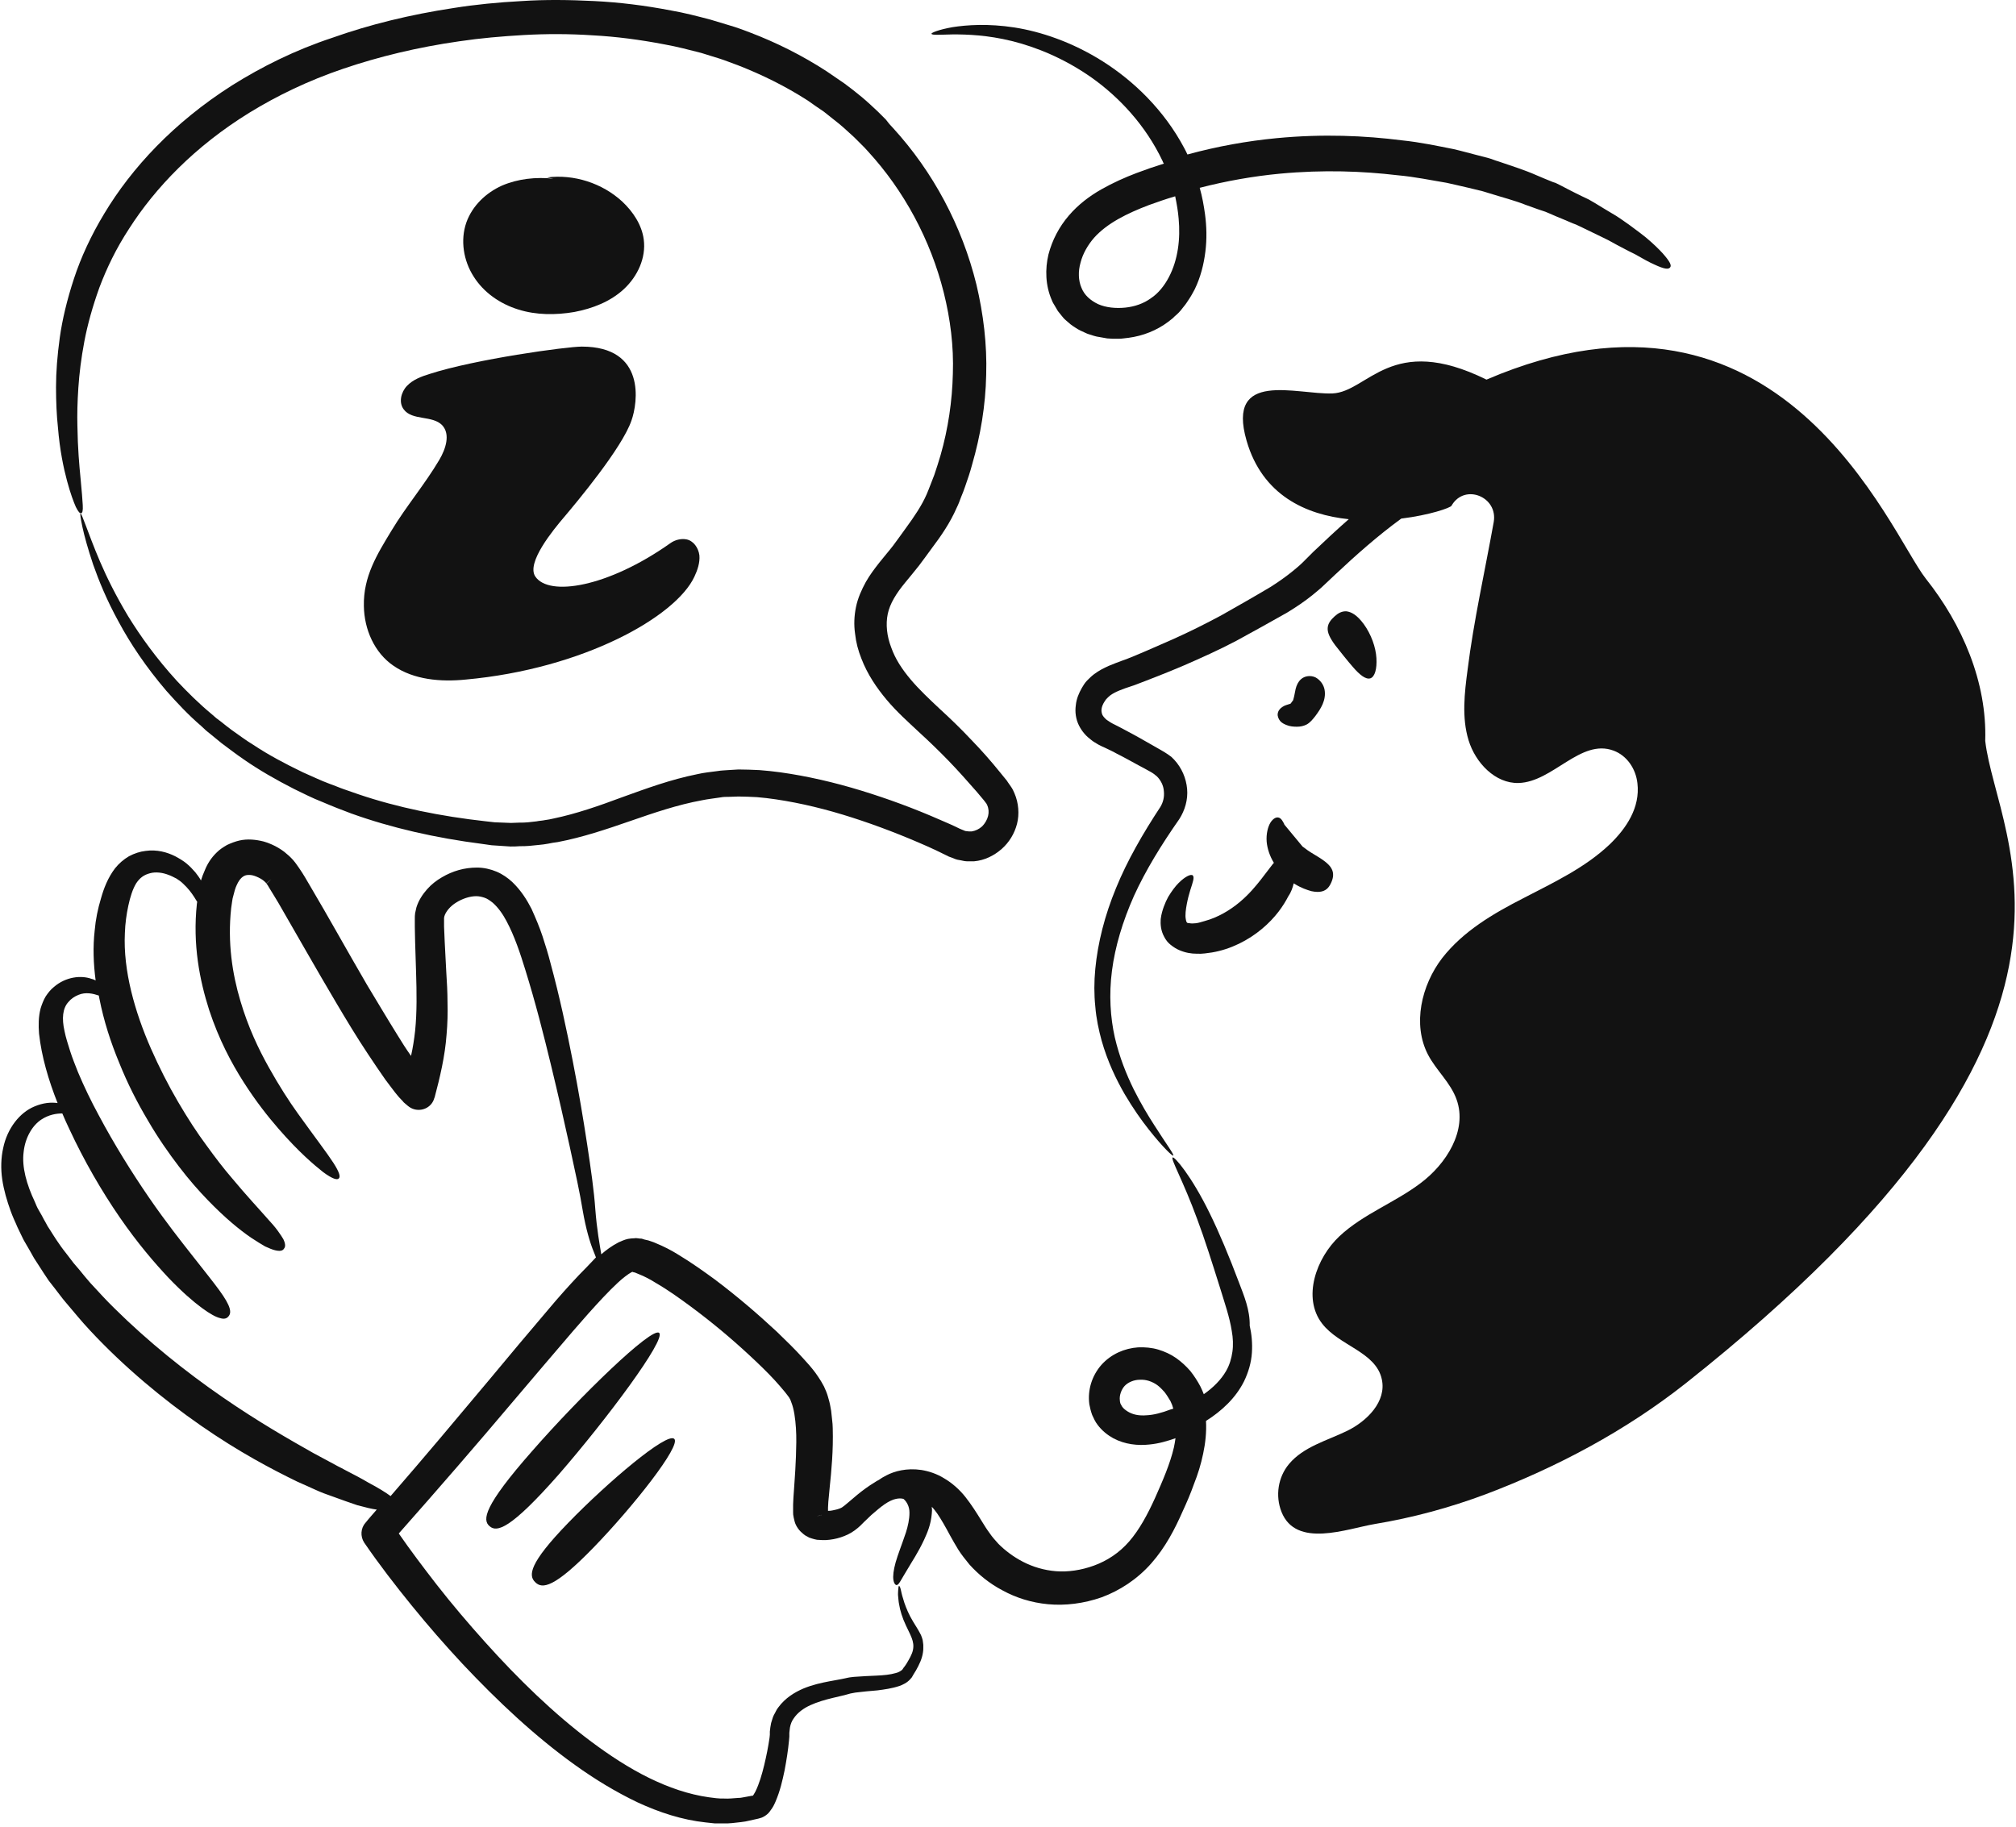
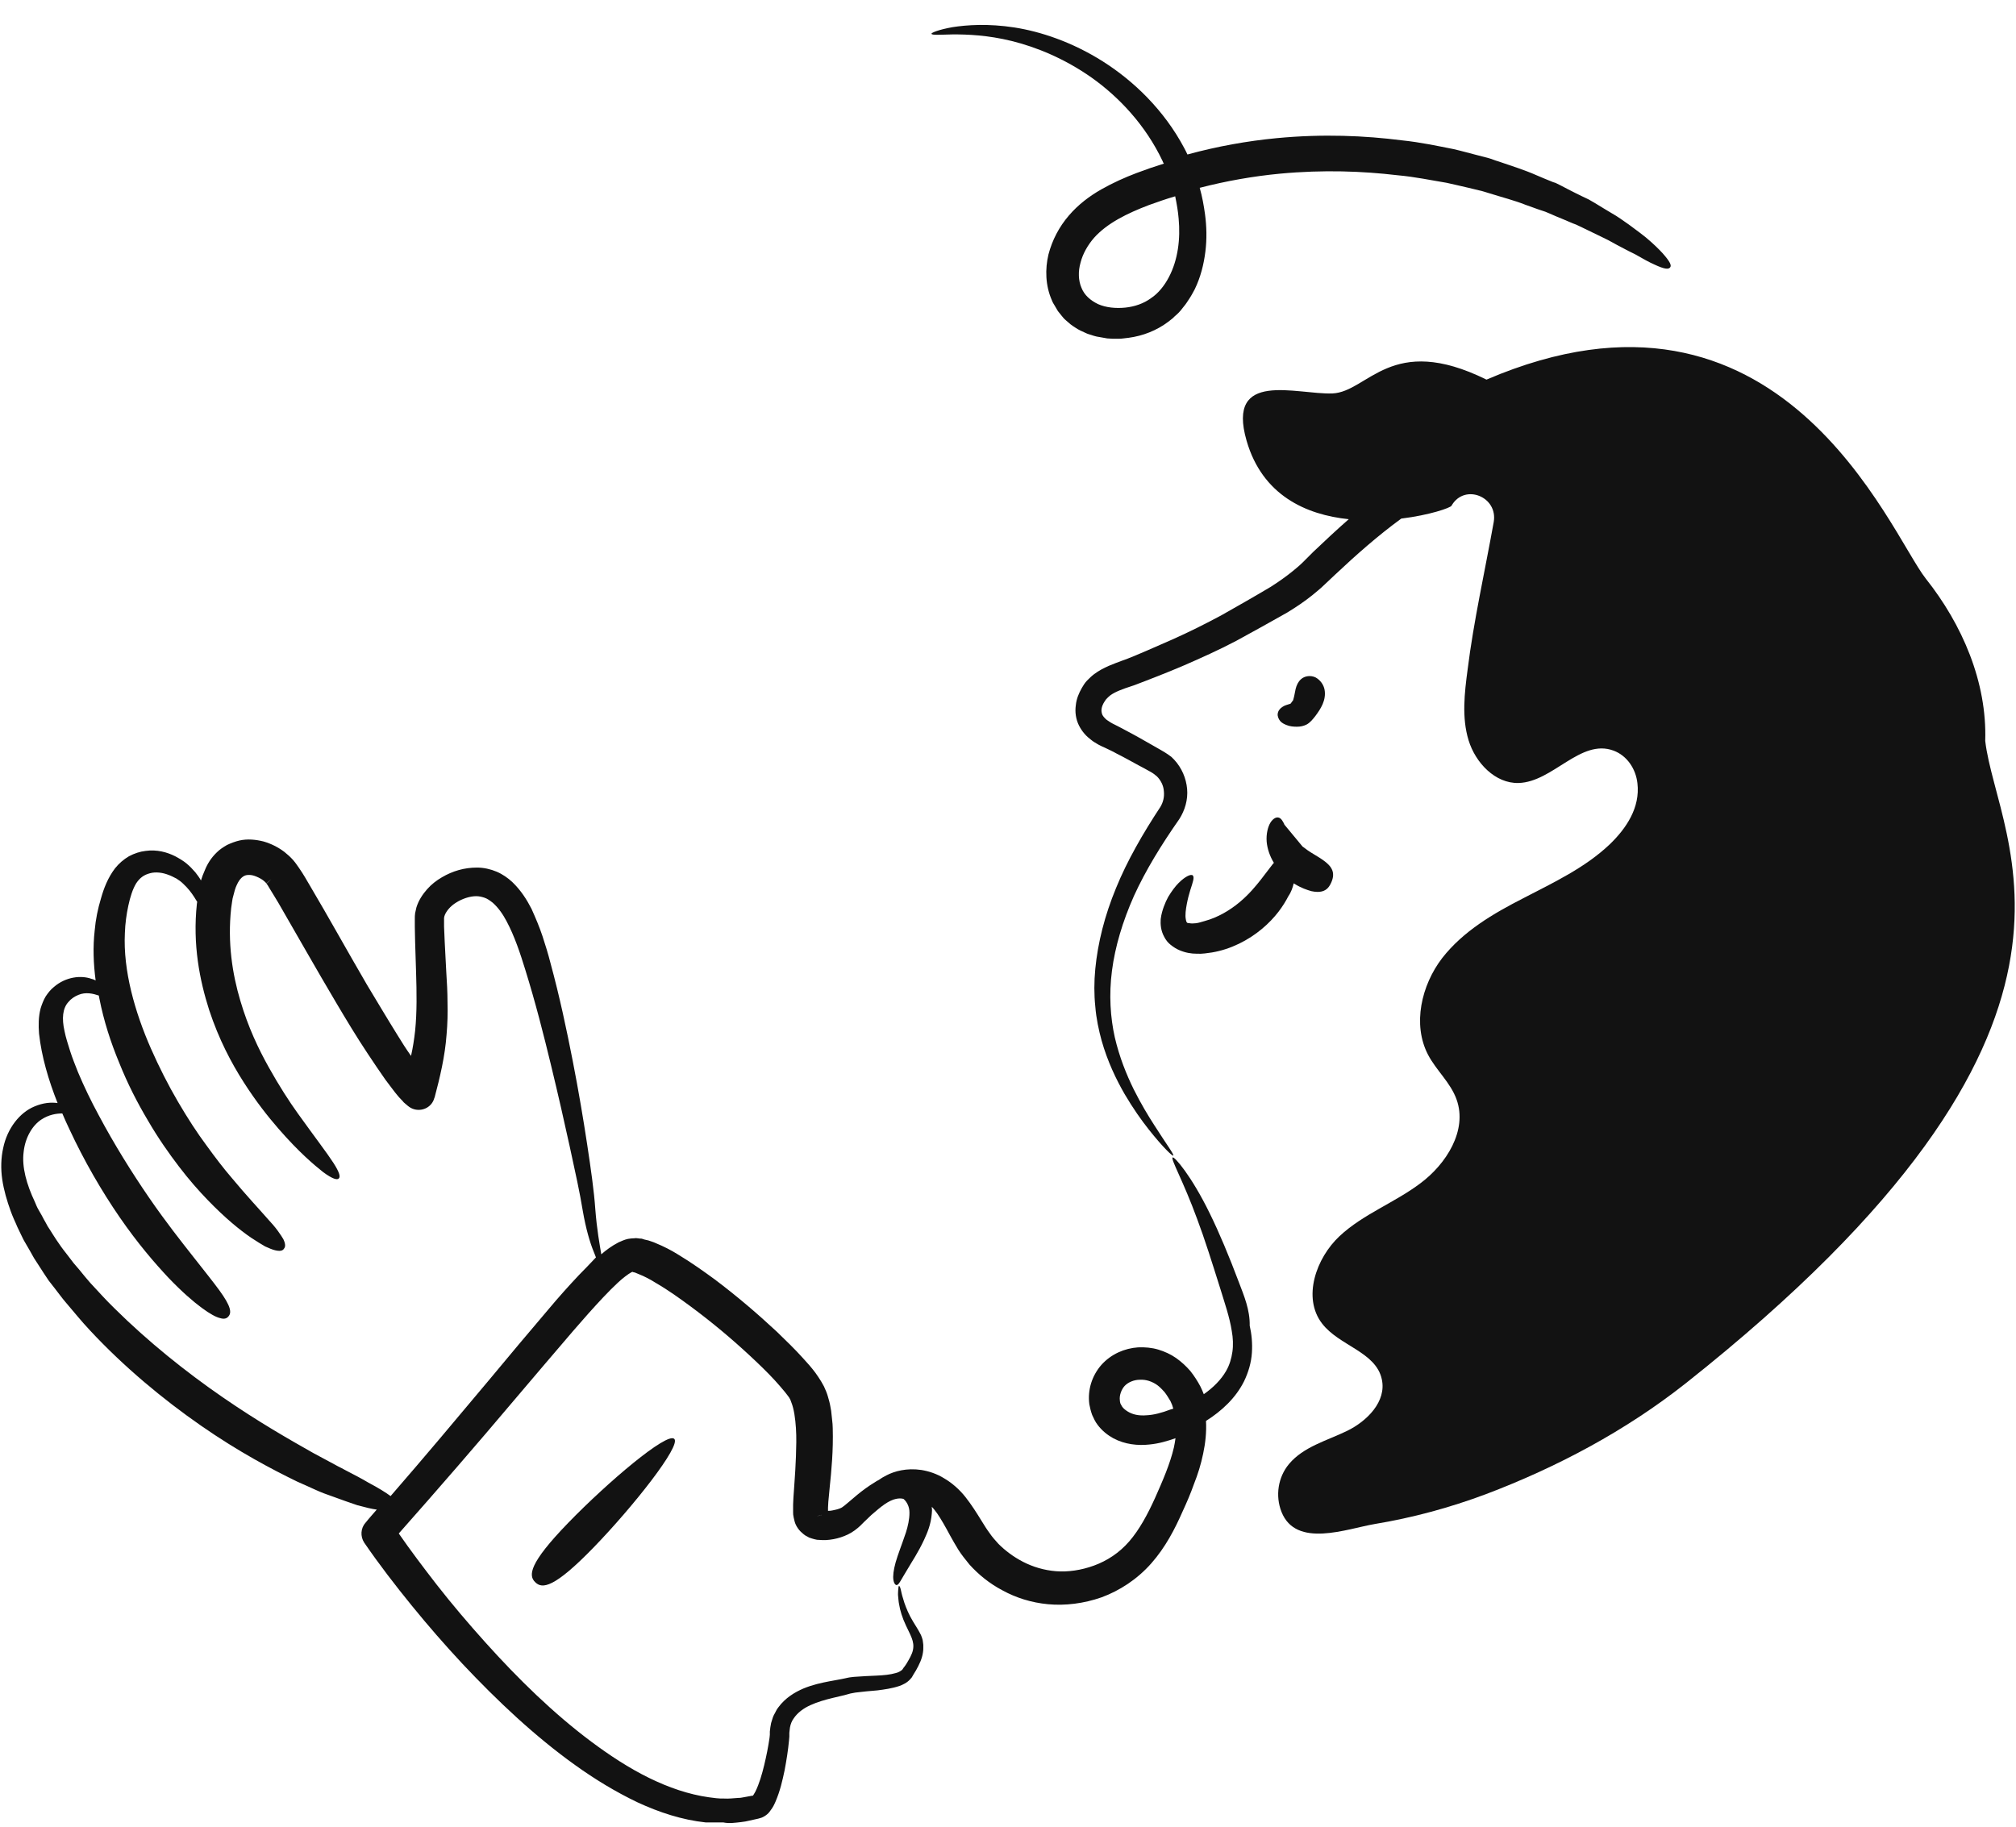
<svg xmlns="http://www.w3.org/2000/svg" fill="none" viewBox="0 0 534 484" height="484" width="534">
  <path fill="#121212" d="M525.848 196.274C526.347 180.698 519.767 165.455 510.105 153.294C500.526 141.133 471.789 67.084 393.743 100.569C368.421 88.074 362.424 103.817 352.928 104.234C343.433 104.567 324.775 97.903 330.189 116.728C334.354 131.221 345.932 136.385 357.26 137.551C354.011 140.383 350.929 143.299 347.847 146.214L345.099 148.963C344.266 149.796 343.349 150.545 342.433 151.295C340.601 152.794 338.685 154.127 336.603 155.46C334.52 156.709 332.355 157.958 330.189 159.208C328.023 160.457 325.774 161.707 323.609 162.956C319.277 165.288 314.946 167.454 310.448 169.453C308.199 170.453 306.034 171.369 303.785 172.368C302.702 172.868 301.536 173.285 300.453 173.784L298.787 174.451C298.287 174.617 297.787 174.867 297.204 175.034C295.039 175.867 292.373 176.7 289.791 178.615C289.125 179.115 288.542 179.698 287.959 180.281C287.376 180.864 286.876 181.697 286.543 182.28C285.793 183.613 285.127 185.112 284.96 186.862C284.71 188.611 284.96 190.527 285.793 192.192C286.626 193.858 287.792 195.108 289.042 196.024C289.625 196.524 290.291 196.857 290.957 197.273L291.957 197.773L292.706 198.106C293.706 198.606 294.706 199.023 295.705 199.606C297.704 200.605 299.62 201.688 301.619 202.771C302.618 203.271 303.618 203.854 304.534 204.353C305.117 204.687 305.284 204.77 305.617 205.02L306.034 205.353C306.2 205.436 306.283 205.603 306.45 205.686C307.45 206.686 308.199 208.102 308.283 209.601C308.449 211.1 308.116 212.516 307.366 213.766C302.702 220.846 298.537 228.092 295.622 235.256C292.623 242.502 290.791 249.749 290.124 256.662C289.791 260.077 289.791 263.492 290.124 266.658C290.374 269.823 291.041 272.905 291.79 275.653C293.373 281.234 295.622 285.899 297.871 289.814C300.12 293.645 302.369 296.81 304.284 299.226C308.116 304.057 310.615 306.389 310.781 306.139C311.031 305.889 309.032 303.224 305.784 298.143C304.118 295.561 302.202 292.396 300.286 288.564C298.37 284.649 296.538 280.151 295.289 274.821C294.122 269.573 293.706 263.576 294.539 257.162C295.372 250.748 297.371 244.085 300.37 237.338C303.451 230.591 307.533 223.928 312.364 217.014C313.863 214.682 314.696 211.85 314.446 209.018C314.196 206.186 313.03 203.437 311.031 201.272C310.781 201.022 310.531 200.772 310.282 200.522L309.365 199.856C308.782 199.439 308.033 199.023 307.616 198.773C306.617 198.19 305.7 197.69 304.701 197.107C302.785 196.024 300.786 194.858 298.704 193.775C297.704 193.192 296.621 192.692 295.538 192.109L294.706 191.693L294.122 191.36C293.789 191.11 293.456 190.943 293.123 190.693C292.54 190.193 292.123 189.694 291.957 189.277C291.79 188.777 291.707 188.361 291.79 187.778C291.874 187.195 292.123 186.528 292.623 185.779C292.873 185.362 293.04 185.196 293.29 184.946C293.539 184.696 293.789 184.446 294.122 184.196C295.372 183.28 297.371 182.53 299.703 181.781C300.286 181.614 300.869 181.364 301.536 181.114L303.285 180.448C304.451 180.031 305.534 179.532 306.7 179.115C309.032 178.199 311.281 177.283 313.613 176.283C318.195 174.284 322.859 172.202 327.44 169.786C329.689 168.537 331.855 167.371 334.104 166.121C336.353 164.872 338.602 163.622 340.934 162.29C343.266 160.874 345.515 159.374 347.681 157.625C348.764 156.709 349.846 155.876 350.846 154.877L353.678 152.211C359.259 146.964 365.006 141.883 371.17 137.385C378.666 136.468 384.164 134.553 384.497 133.97C384.497 133.886 384.58 133.886 384.58 133.803C388.079 128.056 396.825 131.637 395.658 138.301C393.326 151.295 390.328 164.622 388.745 177.366C387.912 183.613 387.162 190.11 388.995 196.107C390.827 202.104 396.075 207.602 402.239 207.435C411.318 207.185 418.648 195.607 427.394 198.856C430.975 200.189 433.307 203.687 433.724 207.519C434.474 213.932 430.809 219.43 426.394 223.678C419.814 229.925 411.568 233.756 403.571 237.921C395.575 242.003 387.579 246.667 381.998 253.83C376.501 260.994 374.085 271.405 378.25 279.402C380.415 283.566 384.247 286.815 385.83 291.313C388.745 299.476 383.081 308.388 376.251 313.469C369.421 318.633 361.091 321.632 354.844 327.463C348.597 333.293 344.932 343.788 350.18 350.618C354.678 356.532 364.423 358.115 366.006 365.362C367.338 371.275 362.091 376.523 356.76 379.105C351.429 381.687 345.265 383.27 341.434 387.851C338.518 391.349 337.769 396.264 339.435 400.512C343.266 410.257 356.76 405.01 364.09 403.76C374.168 402.094 383.997 399.429 393.576 395.847C412.484 388.684 430.642 379.022 446.551 366.444C565.995 271.822 528.929 223.095 525.848 196.274Z" />
  <path fill="#121212" d="M340.854 192.109C341.687 192.442 342.603 192.525 343.519 192.525C344.436 192.525 345.269 192.359 346.102 191.942C347.018 191.443 347.684 190.61 348.351 189.777C349.1 188.777 349.85 187.694 350.35 186.528C350.849 185.362 351.099 184.029 350.849 182.697C350.599 181.364 349.683 180.115 348.434 179.448C347.184 178.865 345.602 179.032 344.602 179.948C343.853 180.614 343.436 181.531 343.186 182.53C343.02 183.53 342.603 185.445 342.437 185.695C342.187 185.779 342.02 186.362 341.77 186.445C341.021 186.695 340.271 186.861 339.688 187.278C339.022 187.694 338.522 188.361 338.439 189.11C338.355 189.777 338.688 190.526 339.105 191.026C339.521 191.526 340.188 191.859 340.854 192.109Z" />
-   <path fill="#121212" d="M351.679 166.371C351.595 167.62 352.262 169.036 353.678 170.952C354.427 171.952 355.177 172.785 355.927 173.784C356.76 174.784 357.592 175.867 358.425 176.783C360.091 178.699 361.757 180.115 363.007 179.698C364.173 179.282 364.756 177.199 364.589 174.367C364.506 172.951 364.173 171.369 363.59 169.786C363.007 168.203 362.174 166.621 361.257 165.371C359.425 162.873 357.926 162.123 356.676 161.956C355.427 161.873 354.427 162.456 353.511 163.289C352.512 164.205 351.762 165.122 351.679 166.371Z" />
  <path fill="#121212" d="M342.681 234.006C342.764 234.089 342.848 234.173 342.931 234.173C344.68 235.256 346.18 235.755 347.346 236.088C348.512 236.338 349.428 236.338 350.094 236.172C351.51 235.839 352.177 234.839 352.677 233.673C353.176 232.507 353.343 231.257 352.677 230.091C352.01 228.842 350.344 227.676 347.929 226.26C346.929 225.677 345.846 224.927 345.013 224.261L340.182 218.43V218.347C339.766 217.514 339.349 216.764 338.683 216.598C338.1 216.431 337.267 216.764 336.517 217.93C335.851 219.013 335.351 220.929 335.518 223.011C335.684 224.844 336.351 226.843 337.434 228.592C337.267 228.759 337.1 228.925 336.934 229.175C336.184 230.091 335.268 231.424 333.935 233.09C332.603 234.756 330.937 236.838 328.355 239.004C325.772 241.169 322.524 243.085 319.109 244.001C318.193 244.251 317.526 244.501 316.777 244.585C316.11 244.668 315.527 244.668 315.111 244.585C314.777 244.501 314.694 244.585 314.528 244.501C314.361 244.418 314.194 244.168 314.111 243.585C313.861 242.502 314.111 240.836 314.361 239.504C314.611 238.171 314.944 236.921 315.277 235.839C315.944 233.756 316.443 232.424 315.944 231.924C315.527 231.507 314.028 232.09 312.195 233.923C311.279 234.839 310.363 236.088 309.447 237.588C309.03 238.337 308.614 239.254 308.281 240.17C307.947 241.086 307.614 242.169 307.448 243.502C307.364 244.834 307.448 246.5 308.364 248.166C308.78 248.999 309.363 249.749 310.113 250.332C310.863 250.915 311.612 251.415 312.445 251.748C314.028 252.414 315.527 252.664 317.026 252.664C318.443 252.747 319.858 252.497 321.025 252.331C326.022 251.498 330.687 249.082 334.268 246.084C337.85 243.085 339.932 240.003 341.265 237.421C342.015 236.338 342.431 235.089 342.681 234.006Z" />
-   <path fill="#121212" d="M328.191 339.79C325.526 332.71 322.944 326.546 320.445 321.465C315.531 311.387 311.033 306.306 310.616 306.639C310.033 307.055 313.365 312.719 317.113 322.965C319.029 328.046 321.028 334.376 323.277 341.539C324.36 345.121 325.692 348.869 326.275 352.617C326.609 354.45 326.692 356.366 326.442 358.115C326.192 359.864 325.692 361.613 324.776 363.196C323.443 365.528 321.361 367.61 318.862 369.36C318.612 368.693 318.279 367.944 317.946 367.277C317.196 365.861 316.28 364.445 315.281 363.196C314.198 361.946 312.948 360.78 311.532 359.781C310.116 358.781 308.45 358.032 306.785 357.532C305.119 357.032 303.203 356.865 301.454 356.949C297.872 357.199 294.374 358.698 291.792 361.53C289.209 364.445 288.043 368.277 288.543 372.025C288.71 372.941 288.96 373.941 289.293 374.857C289.709 375.773 290.126 376.689 290.709 377.439C291.875 379.022 293.374 380.188 294.873 381.021C297.955 382.687 301.454 383.02 304.452 382.687C307.034 382.437 309.2 381.77 311.366 381.021C311.282 381.77 311.116 382.603 310.949 383.436C309.95 387.768 307.951 392.349 305.952 396.847C303.953 401.261 301.787 405.259 299.121 408.341C296.456 411.423 293.208 413.506 289.793 414.755C286.377 416.004 282.879 416.504 279.714 416.254C276.549 416.004 273.55 415.088 270.968 413.755C268.386 412.423 266.22 410.757 264.471 409.008C263.638 408.091 262.805 407.175 262.139 406.176C261.389 405.176 260.723 404.093 260.056 403.011C258.724 400.845 257.308 398.596 255.725 396.597C254.142 394.598 252.143 392.849 250.144 391.682C248.145 390.433 246.063 389.767 244.064 389.434C240.149 388.85 236.901 389.767 234.818 390.85C233.985 391.266 233.319 391.682 232.736 392.099C232.403 392.266 232.069 392.432 231.736 392.682C230.07 393.682 228.488 394.848 227.072 396.014C226.322 396.597 225.656 397.263 224.906 397.846C224.24 398.429 223.407 399.096 223.157 399.262C222.824 399.512 222.157 399.762 221.491 399.929C220.825 400.095 220.075 400.262 219.492 400.262C219.409 400.262 219.325 400.262 219.325 400.262C219.325 400.012 219.325 399.679 219.325 399.429C219.325 398.929 219.409 398.346 219.409 397.846C219.492 396.68 219.659 395.597 219.742 394.348C219.992 391.932 220.242 389.434 220.408 386.768C220.575 384.103 220.658 381.354 220.575 378.355C220.575 377.606 220.492 376.856 220.408 376.106C220.325 375.357 220.242 374.524 220.158 373.774C219.992 372.941 219.908 372.192 219.659 371.275C219.409 370.442 219.242 369.609 218.826 368.61C218.659 368.193 218.409 367.694 218.243 367.277C217.993 366.861 217.743 366.361 217.493 365.944L216.743 364.778L215.994 363.696C214.994 362.363 213.911 361.113 212.745 359.864C210.579 357.448 208.164 355.116 205.748 352.784C200.834 348.203 195.42 343.538 189.339 338.957C186.258 336.708 183.092 334.459 179.511 332.294C177.762 331.211 175.846 330.211 173.597 329.295C173.097 329.045 172.431 328.879 171.764 328.629C171.431 328.545 171.098 328.462 170.681 328.379L170.182 328.212C170.015 328.129 169.765 328.129 169.515 328.129L168.849 328.046C168.599 328.046 168.433 327.962 168.099 328.046C167.516 328.046 166.85 328.129 166.35 328.212C165.934 328.295 165.434 328.462 165.017 328.629C164.601 328.795 164.268 328.962 163.851 329.128C161.936 330.128 160.52 331.211 159.27 332.294C158.854 329.795 158.104 325.797 157.688 320.382C157.354 315.551 156.521 309.721 155.522 303.141C154.522 296.56 153.273 289.064 151.69 280.984C150.108 272.905 148.275 264.159 145.776 254.996C145.193 252.664 144.444 250.332 143.694 248C143.278 246.833 142.861 245.584 142.361 244.418C141.862 243.252 141.362 242.002 140.779 240.753C139.529 238.337 138.03 235.922 135.698 233.673C134.532 232.59 133.116 231.591 131.533 230.924C129.951 230.258 128.118 229.841 126.369 229.841C122.954 229.841 119.872 230.758 117.04 232.424C115.624 233.257 114.291 234.256 113.125 235.589C111.959 236.921 110.876 238.504 110.293 240.42C110.21 240.92 110.043 241.419 109.96 241.919C109.877 242.419 109.877 242.919 109.877 243.502V245.584C109.877 246.917 109.96 248.25 109.96 249.582C110.043 252.248 110.126 254.913 110.21 257.578C110.376 262.909 110.46 268.074 109.96 273.071C109.71 275.32 109.377 277.486 108.877 279.735C107.628 277.986 106.461 276.153 105.295 274.237C102.547 269.823 99.881 265.325 97.216 260.91C91.968 251.914 87.054 243.002 81.973 234.423C81.14 233.007 80.39 231.674 79.474 230.341C79.224 230.008 79.058 229.675 78.724 229.258L78.308 228.675C78.141 228.425 77.891 228.176 77.642 227.842C76.892 227.009 76.142 226.343 75.309 225.677C73.644 224.427 71.811 223.511 69.812 222.928C67.813 222.428 65.564 222.178 63.398 222.678C62.315 222.928 61.233 223.344 60.15 223.844C59.15 224.427 58.234 225.01 57.484 225.76C55.902 227.259 54.902 228.925 54.236 230.591C53.819 231.507 53.486 232.424 53.236 233.256C52.82 232.507 52.32 231.84 51.737 231.091C51.071 230.341 50.321 229.508 49.405 228.759C48.489 228.009 47.489 227.426 46.406 226.843C44.241 225.76 41.575 225.01 38.577 225.427C37.077 225.593 35.578 226.093 34.162 226.843C32.746 227.676 31.497 228.759 30.497 230.008C28.581 232.507 27.498 235.339 26.749 238.004C25.916 240.753 25.333 243.585 25.083 246.5C24.583 250.832 24.75 255.33 25.333 259.744C25 259.578 24.666 259.411 24.25 259.328C21.501 258.328 17.42 258.745 14.255 261.493C13.422 262.16 12.755 262.993 12.089 263.992C11.506 264.992 11.089 266.075 10.756 267.157C10.173 269.406 10.173 271.655 10.34 273.821C11.006 279.901 12.839 286.148 15.254 292.229C13.505 291.979 11.423 292.146 9.09 293.145C5.259 294.728 1.927 298.893 0.844 304.14C0.261 306.722 0.178 309.638 0.594 312.47C1.011 315.302 1.844 318.134 2.843 320.882C3.093 321.549 3.343 322.215 3.676 322.965C4.009 323.631 4.259 324.297 4.592 325.047C4.926 325.713 5.259 326.463 5.592 327.129C5.925 327.796 6.258 328.545 6.675 329.212C7.424 330.544 8.257 331.877 9.007 333.293C9.84 334.626 10.756 335.959 11.589 337.291C12.006 337.958 12.505 338.624 12.922 339.29C13.422 339.957 13.921 340.54 14.421 341.206C15.421 342.456 16.337 343.788 17.42 345.038C18.503 346.287 19.502 347.536 20.585 348.786C21.085 349.369 21.668 350.035 22.168 350.618L23.833 352.451C32.829 362.113 43.158 370.692 53.236 377.689C63.315 384.686 71.894 389.184 78.724 392.515C80.474 393.265 82.056 394.015 83.555 394.681C84.305 395.014 85.055 395.347 85.721 395.597C86.471 395.847 87.137 396.097 87.803 396.347C90.469 397.347 92.718 398.096 94.634 398.763C96.799 399.346 98.465 399.762 99.798 399.929C98.798 401.095 97.799 402.178 96.883 403.344L96.799 403.427C95.55 404.843 95.383 407.009 96.466 408.675C100.464 414.505 104.712 420.003 109.044 425.333C113.375 430.664 117.873 435.829 122.537 440.826C131.866 450.738 141.695 459.984 152.273 467.564C157.604 471.395 163.102 474.727 168.849 477.476C174.596 480.141 180.677 482.14 186.924 482.807C187.674 482.89 188.507 482.973 189.256 483.056H191.588C193.171 483.14 194.67 482.89 196.253 482.723C196.669 482.64 197.003 482.64 197.419 482.557L198.585 482.307C199.335 482.14 200.084 481.974 200.834 481.807L201.417 481.64C201.834 481.557 202.417 481.224 202.667 481.057C203.416 480.558 203.749 480.141 204.083 479.641C204.749 478.808 205.082 478.059 205.415 477.309C206.665 474.394 207.248 471.728 207.831 468.98C208.331 466.314 208.747 463.732 208.997 461.067L209.08 460.067V459.068C209.164 458.568 209.164 458.068 209.247 457.652C209.413 456.735 209.747 455.902 210.246 455.236C211.246 453.737 212.828 452.571 214.661 451.738C216.493 450.905 218.492 450.322 220.575 449.822C221.658 449.572 222.657 449.322 223.74 449.072C224.24 448.906 224.74 448.822 225.239 448.656C225.656 448.573 226.072 448.489 226.572 448.406C228.488 448.156 230.487 447.99 232.403 447.823C234.318 447.573 236.234 447.323 238.233 446.657C239.15 446.324 240.232 445.824 241.065 444.908C241.232 444.658 241.565 444.408 241.648 444.158L241.982 443.575C242.231 443.242 242.398 442.825 242.648 442.492C243.481 440.993 244.23 439.494 244.48 437.744C244.564 437.328 244.564 436.911 244.564 436.412C244.564 436.162 244.564 435.995 244.564 435.745L244.48 435.079C244.48 434.912 244.397 434.662 244.397 434.496L244.23 433.913C244.064 433.496 243.981 433.163 243.814 432.913C243.148 431.581 242.481 430.664 241.898 429.665C240.732 427.749 240.066 426.083 239.566 424.667C239.316 423.917 239.15 423.251 238.983 422.751C238.816 422.168 238.733 421.668 238.65 421.335C238.483 420.586 238.317 420.169 238.15 420.169C237.983 420.169 237.983 420.586 237.9 421.419C237.9 421.835 237.817 422.335 237.9 422.918C237.983 423.501 237.983 424.251 238.15 425C238.4 426.583 238.983 428.582 239.982 430.664C240.482 431.747 241.065 432.83 241.482 433.913C241.898 434.996 242.065 435.995 241.815 437.161C241.565 438.327 240.815 439.577 240.066 440.826C239.816 441.159 239.649 441.493 239.399 441.742L239.066 442.242C238.983 442.409 238.9 442.409 238.816 442.492C238.483 442.742 237.983 443.075 237.234 443.242C235.818 443.658 234.069 443.825 232.236 443.908C230.404 443.991 228.405 444.075 226.239 444.241C225.739 444.325 225.156 444.325 224.49 444.491C223.99 444.574 223.49 444.741 222.907 444.824C221.908 444.991 220.825 445.241 219.742 445.407C217.576 445.824 215.244 446.324 212.828 447.323C210.496 448.323 207.997 449.822 206.165 452.321C205.665 452.904 205.415 453.654 204.999 454.32C204.832 454.653 204.666 455.07 204.582 455.403L204.249 456.486C204.083 457.235 203.999 457.985 203.916 458.734V459.567L203.833 460.4C203.499 462.733 203 465.231 202.417 467.647C201.834 470.063 201.084 472.645 200.084 474.644C199.835 475.06 199.585 475.56 199.418 475.727H199.251C198.668 475.81 198.002 475.976 197.419 476.06L196.503 476.226C196.17 476.31 195.836 476.31 195.587 476.31C194.337 476.393 193.004 476.56 191.755 476.476C191.089 476.476 190.422 476.476 189.756 476.393C189.09 476.31 188.423 476.226 187.757 476.143C182.426 475.393 177.095 473.561 171.848 470.979C166.6 468.397 161.519 465.065 156.605 461.4C146.693 453.987 137.364 444.908 128.535 435.079C124.12 430.165 119.789 425.084 115.624 419.753C112.209 415.338 108.794 410.84 105.629 406.259C115.957 394.598 126.202 382.77 136.114 371.025C141.445 364.778 146.693 358.531 151.94 352.451C154.522 349.452 157.188 346.454 159.77 343.705C161.103 342.289 162.435 340.956 163.685 339.79C164.934 338.624 166.35 337.541 167.266 337.041C167.35 337.041 167.433 336.958 167.516 336.958H167.6L167.766 337.041C167.933 337.041 168.016 337.125 168.183 337.125C168.516 337.291 168.849 337.375 169.182 337.541C170.681 338.124 172.264 338.957 173.847 339.957C177.012 341.789 180.01 343.955 182.842 346.037C188.59 350.285 193.837 354.7 198.585 359.114C200.917 361.28 203.166 363.446 205.165 365.611C206.165 366.694 207.081 367.777 207.914 368.777L208.497 369.526L208.997 370.193L209.33 370.776L209.58 371.442C210.33 373.274 210.663 375.857 210.829 378.355C210.996 380.854 210.913 383.353 210.829 385.852C210.746 388.351 210.58 390.766 210.413 393.182C210.33 394.431 210.246 395.597 210.163 396.763C210.163 397.347 210.08 397.93 210.08 398.596V400.678C210.08 401.095 210.08 401.345 210.246 402.094C210.413 402.761 210.496 403.344 210.829 404.01C211.163 404.676 211.579 405.259 212.079 405.759C212.329 406.009 212.579 406.176 212.828 406.426C213.078 406.592 213.328 406.842 213.578 406.925C213.828 407.092 214.078 407.175 214.328 407.342C214.578 407.425 214.828 407.508 215.077 407.592C215.577 407.758 215.994 407.842 216.41 407.925C217.243 408.008 218.076 408.008 218.742 408.008C220.158 407.925 221.491 407.675 222.741 407.259C223.99 406.842 225.156 406.342 226.405 405.426C227.655 404.51 228.238 403.844 228.904 403.177C229.571 402.511 230.237 401.928 230.82 401.345C232.069 400.262 233.236 399.262 234.318 398.513C235.401 397.763 236.484 397.263 237.317 397.097C238.067 396.93 238.733 396.93 239.316 397.097C239.816 397.513 240.149 398.013 240.399 398.513C240.732 399.179 240.899 399.929 240.899 400.762C240.899 402.511 240.482 404.343 239.982 405.926C238.9 409.174 237.817 411.84 237.234 413.922C236.651 416.004 236.484 417.587 236.651 418.587C236.817 419.586 237.234 419.919 237.484 419.919C237.817 419.919 238.067 419.586 238.483 418.92C238.9 418.253 239.483 417.171 240.565 415.421C241.565 413.672 243.148 411.423 244.814 407.842C245.646 406.009 246.563 403.927 246.813 401.011C246.896 400.428 246.896 399.762 246.813 399.179C247.312 399.679 247.729 400.262 248.229 400.928C249.311 402.511 250.394 404.427 251.644 406.759C252.31 407.925 252.976 409.174 253.809 410.507C254.642 411.84 255.725 413.172 256.808 414.505C259.14 417.087 262.055 419.503 265.554 421.335C269.052 423.251 273.134 424.584 277.632 425C282.129 425.417 287.044 424.834 291.792 423.168C296.539 421.419 301.204 418.42 304.952 414.172C308.7 409.924 311.199 405.093 313.282 400.345C314.364 398.013 315.364 395.681 316.28 393.099C317.28 390.6 318.113 387.934 318.696 385.102C319.279 382.354 319.612 379.438 319.445 376.44C323.527 373.858 327.275 370.442 329.524 365.944C330.69 363.529 331.44 360.947 331.606 358.365C331.773 355.783 331.523 353.367 331.023 351.201C331.107 347.037 329.524 343.288 328.191 339.79ZM153.356 337.791C150.524 340.79 147.859 343.788 145.277 346.87C140.029 353.034 134.782 359.281 129.534 365.611C120.955 375.857 112.292 386.185 103.463 396.347C102.213 395.431 100.381 394.265 97.549 392.765C95.883 391.766 93.801 390.683 91.385 389.434C90.802 389.1 90.136 388.767 89.469 388.434C88.803 388.101 88.137 387.684 87.47 387.351C86.054 386.602 84.555 385.769 82.972 384.936C76.642 381.354 68.562 376.773 58.9 370.109C49.238 363.446 39.243 355.449 30.33 346.62L28.665 344.954C28.081 344.371 27.582 343.788 27.082 343.288C25.999 342.122 25 341.039 23.917 339.873C22.917 338.707 21.918 337.541 21.001 336.375C20.502 335.792 20.002 335.209 19.502 334.626C19.086 334.043 18.586 333.46 18.169 332.877C17.253 331.711 16.337 330.544 15.504 329.295C14.671 328.129 13.921 326.879 13.172 325.713C12.755 325.13 12.422 324.547 12.089 323.881C11.756 323.298 11.423 322.715 11.089 322.048C10.756 321.465 10.423 320.882 10.09 320.299C9.757 319.716 9.507 319.05 9.257 318.467C7.008 313.719 5.759 309.138 6.258 305.223C6.675 301.225 8.674 298.06 11.006 296.56C12.922 295.311 14.921 294.978 16.503 294.978C17.087 296.394 17.753 297.81 18.419 299.226C22.251 307.472 26.915 315.551 31.746 322.548C36.578 329.545 40.992 334.626 44.574 338.457C48.239 342.289 51.154 344.788 53.403 346.454C55.652 348.12 57.234 348.952 58.317 349.202C59.4 349.536 60.066 349.286 60.483 348.786C61.399 347.786 61.233 346.12 58.067 341.789C56.485 339.624 54.153 336.708 51.071 332.793C48.072 328.962 44.074 323.964 39.493 317.301C34.912 310.637 30.247 303.141 26.166 295.477C24.083 291.646 22.251 287.814 20.668 284.066C19.919 282.15 19.169 280.318 18.586 278.485C18.003 276.653 17.42 274.82 17.087 273.155C16.337 269.823 16.587 267.157 18.086 265.491C18.836 264.575 19.752 263.992 20.752 263.576C21.751 263.159 22.667 263.076 23.667 263.159C24.583 263.242 25.416 263.492 26.166 263.742C26.249 263.992 26.249 264.242 26.332 264.575C27.498 270.489 29.331 276.153 31.58 281.567C33.745 286.981 36.328 292.062 39.16 296.81C41.908 301.558 44.74 305.556 47.406 309.054C50.071 312.553 52.653 315.468 54.986 317.884C59.733 322.798 63.565 325.88 66.48 327.879C67.98 328.878 69.229 329.628 70.228 330.211C71.311 330.711 72.144 331.044 72.811 331.211C74.143 331.544 74.893 331.377 75.226 330.794C75.643 330.295 75.642 329.545 75.059 328.295C74.726 327.712 74.227 326.963 73.56 326.047C72.894 325.13 71.978 324.047 70.811 322.798C68.562 320.216 65.397 316.884 61.316 311.97C59.234 309.554 57.068 306.722 54.652 303.39C52.237 300.142 49.738 296.31 47.156 291.896C44.574 287.481 42.158 282.733 39.992 277.819C37.827 272.905 35.994 267.74 34.745 262.576C33.496 257.412 32.829 252.164 33.079 247.167C33.162 244.668 33.496 242.252 33.995 239.92C34.495 237.588 35.161 235.505 36.078 234.006C37.077 232.507 38.16 231.757 39.743 231.341C41.242 230.924 43.074 231.174 44.574 231.757C45.323 232.007 46.073 232.424 46.739 232.757C47.406 233.173 47.989 233.59 48.572 234.173C49.738 235.256 50.654 236.422 51.404 237.588C51.737 238.088 51.987 238.504 52.237 238.921C52.237 239.087 52.154 239.254 52.154 239.42C50.987 250.249 52.903 259.744 55.402 267.574C57.984 275.404 61.316 281.651 64.564 286.732C67.813 291.812 70.978 295.811 73.727 298.976C79.224 305.306 83.222 308.638 85.638 310.554C88.137 312.386 89.303 312.636 89.719 312.22C90.219 311.803 89.969 310.637 88.303 308.055C86.637 305.473 83.555 301.475 78.891 294.978C76.559 291.729 73.977 287.731 71.228 282.817C68.479 277.902 65.731 272.155 63.648 265.075C61.566 258.078 60.233 249.749 61.233 240.586L61.483 238.837C61.566 238.254 61.649 237.754 61.816 237.255C62.066 236.255 62.315 235.256 62.732 234.423C63.482 232.757 64.398 232.007 65.314 231.84C65.814 231.757 66.564 231.757 67.313 232.007C68.063 232.257 68.979 232.673 69.645 233.173C69.812 233.34 69.978 233.423 70.145 233.59L70.562 234.006C69.146 235.339 72.644 232.174 71.894 232.84L71.145 233.59C70.978 233.756 70.478 234.173 70.562 234.089C70.645 234.006 70.562 234.089 70.645 234.173L70.895 234.506C71.061 234.756 71.228 235.089 71.394 235.339C72.144 236.505 72.894 237.838 73.727 239.17C78.641 247.666 83.722 256.662 89.053 265.658C91.718 270.156 94.467 274.737 97.466 279.235C98.965 281.484 100.464 283.733 102.047 285.982C102.88 287.065 103.713 288.231 104.629 289.397C105.129 289.98 105.545 290.563 106.128 291.146C106.461 291.479 106.711 291.729 106.961 292.062L108.044 292.979C108.544 293.395 109.127 293.728 109.793 293.895C112.126 294.478 114.458 293.145 115.041 290.896L115.124 290.73C116.54 285.399 117.873 279.818 118.289 274.071C118.539 271.239 118.622 268.323 118.539 265.575C118.539 262.826 118.373 260.077 118.206 257.412C118.039 254.746 117.956 252.081 117.79 249.416C117.706 248.083 117.706 246.75 117.623 245.501V243.752C117.623 243.668 117.623 243.668 117.623 243.585C117.623 243.418 117.623 243.335 117.623 243.169C117.623 243.002 117.706 242.919 117.706 242.752C118.039 241.586 119.206 240.087 120.871 239.087C122.454 238.088 124.453 237.421 126.119 237.421C126.952 237.421 127.618 237.588 128.368 237.838C129.118 238.088 129.784 238.587 130.534 239.17C131.95 240.42 133.199 242.169 134.199 244.085C136.281 248 137.78 252.498 139.113 256.829C141.862 265.658 144.027 274.237 145.943 282.15C147.859 290.063 149.525 297.393 150.941 303.89C152.357 310.387 153.606 316.051 154.356 320.716C155.189 325.547 156.272 329.212 157.271 331.627C157.521 332.21 157.688 332.71 157.854 333.127C157.771 333.21 157.771 333.21 157.688 333.293C156.272 334.792 154.856 336.292 153.356 337.791ZM217.576 401.345H217.66C217.576 401.345 217.493 401.428 217.41 401.428C217.493 401.345 217.576 401.345 217.576 401.345ZM216.493 401.678C216.743 401.595 216.91 401.511 217.16 401.428C217.243 401.428 217.41 401.345 217.493 401.345C216.993 401.511 216.327 401.761 216.493 401.678ZM217.41 401.428C217.493 401.345 217.493 401.345 217.41 401.428V401.428ZM303.703 374.94C301.704 375.107 300.038 374.774 298.705 373.941C298.039 373.524 297.539 373.108 297.206 372.608C297.039 372.358 296.956 372.108 296.789 371.858C296.706 371.609 296.623 371.275 296.623 370.942C296.456 369.693 297.039 368.11 297.872 367.194C298.788 366.194 300.371 365.528 301.953 365.528C303.536 365.445 305.119 365.945 306.535 366.944C307.201 367.444 307.867 368.11 308.45 368.777C309.034 369.526 309.533 370.359 310.033 371.192C310.366 371.858 310.616 372.525 310.783 373.191C310.533 373.274 310.283 373.358 309.95 373.441C307.784 374.274 305.618 374.857 303.703 374.94Z" />
-   <path fill="#121212" d="M174.594 353.117C172.678 351.451 153.687 369.859 140.943 384.436C128.116 399.012 127.699 402.677 129.699 404.343C131.614 406.009 135.196 405.176 148.023 390.6C160.767 375.94 176.51 354.783 174.594 353.117Z" />
+   <path fill="#121212" d="M328.191 339.79C325.526 332.71 322.944 326.546 320.445 321.465C315.531 311.387 311.033 306.306 310.616 306.639C310.033 307.055 313.365 312.719 317.113 322.965C319.029 328.046 321.028 334.376 323.277 341.539C324.36 345.121 325.692 348.869 326.275 352.617C326.609 354.45 326.692 356.366 326.442 358.115C326.192 359.864 325.692 361.613 324.776 363.196C323.443 365.528 321.361 367.61 318.862 369.36C318.612 368.693 318.279 367.944 317.946 367.277C317.196 365.861 316.28 364.445 315.281 363.196C314.198 361.946 312.948 360.78 311.532 359.781C310.116 358.781 308.45 358.032 306.785 357.532C305.119 357.032 303.203 356.865 301.454 356.949C297.872 357.199 294.374 358.698 291.792 361.53C289.209 364.445 288.043 368.277 288.543 372.025C288.71 372.941 288.96 373.941 289.293 374.857C289.709 375.773 290.126 376.689 290.709 377.439C291.875 379.022 293.374 380.188 294.873 381.021C297.955 382.687 301.454 383.02 304.452 382.687C307.034 382.437 309.2 381.77 311.366 381.021C311.282 381.77 311.116 382.603 310.949 383.436C309.95 387.768 307.951 392.349 305.952 396.847C303.953 401.261 301.787 405.259 299.121 408.341C296.456 411.423 293.208 413.506 289.793 414.755C286.377 416.004 282.879 416.504 279.714 416.254C276.549 416.004 273.55 415.088 270.968 413.755C268.386 412.423 266.22 410.757 264.471 409.008C263.638 408.091 262.805 407.175 262.139 406.176C261.389 405.176 260.723 404.093 260.056 403.011C258.724 400.845 257.308 398.596 255.725 396.597C254.142 394.598 252.143 392.849 250.144 391.682C248.145 390.433 246.063 389.767 244.064 389.434C240.149 388.85 236.901 389.767 234.818 390.85C233.985 391.266 233.319 391.682 232.736 392.099C232.403 392.266 232.069 392.432 231.736 392.682C230.07 393.682 228.488 394.848 227.072 396.014C226.322 396.597 225.656 397.263 224.906 397.846C224.24 398.429 223.407 399.096 223.157 399.262C222.824 399.512 222.157 399.762 221.491 399.929C220.825 400.095 220.075 400.262 219.492 400.262C219.409 400.262 219.325 400.262 219.325 400.262C219.325 400.012 219.325 399.679 219.325 399.429C219.325 398.929 219.409 398.346 219.409 397.846C219.492 396.68 219.659 395.597 219.742 394.348C219.992 391.932 220.242 389.434 220.408 386.768C220.575 384.103 220.658 381.354 220.575 378.355C220.575 377.606 220.492 376.856 220.408 376.106C220.325 375.357 220.242 374.524 220.158 373.774C219.992 372.941 219.908 372.192 219.659 371.275C219.409 370.442 219.242 369.609 218.826 368.61C218.659 368.193 218.409 367.694 218.243 367.277C217.993 366.861 217.743 366.361 217.493 365.944L216.743 364.778L215.994 363.696C214.994 362.363 213.911 361.113 212.745 359.864C210.579 357.448 208.164 355.116 205.748 352.784C200.834 348.203 195.42 343.538 189.339 338.957C186.258 336.708 183.092 334.459 179.511 332.294C177.762 331.211 175.846 330.211 173.597 329.295C173.097 329.045 172.431 328.879 171.764 328.629C171.431 328.545 171.098 328.462 170.681 328.379L170.182 328.212C170.015 328.129 169.765 328.129 169.515 328.129L168.849 328.046C168.599 328.046 168.433 327.962 168.099 328.046C167.516 328.046 166.85 328.129 166.35 328.212C165.934 328.295 165.434 328.462 165.017 328.629C164.601 328.795 164.268 328.962 163.851 329.128C161.936 330.128 160.52 331.211 159.27 332.294C158.854 329.795 158.104 325.797 157.688 320.382C157.354 315.551 156.521 309.721 155.522 303.141C154.522 296.56 153.273 289.064 151.69 280.984C150.108 272.905 148.275 264.159 145.776 254.996C145.193 252.664 144.444 250.332 143.694 248C143.278 246.833 142.861 245.584 142.361 244.418C141.862 243.252 141.362 242.002 140.779 240.753C139.529 238.337 138.03 235.922 135.698 233.673C134.532 232.59 133.116 231.591 131.533 230.924C129.951 230.258 128.118 229.841 126.369 229.841C122.954 229.841 119.872 230.758 117.04 232.424C115.624 233.257 114.291 234.256 113.125 235.589C111.959 236.921 110.876 238.504 110.293 240.42C110.21 240.92 110.043 241.419 109.96 241.919C109.877 242.419 109.877 242.919 109.877 243.502V245.584C109.877 246.917 109.96 248.25 109.96 249.582C110.043 252.248 110.126 254.913 110.21 257.578C110.376 262.909 110.46 268.074 109.96 273.071C109.71 275.32 109.377 277.486 108.877 279.735C107.628 277.986 106.461 276.153 105.295 274.237C102.547 269.823 99.881 265.325 97.216 260.91C91.968 251.914 87.054 243.002 81.973 234.423C81.14 233.007 80.39 231.674 79.474 230.341C79.224 230.008 79.058 229.675 78.724 229.258L78.308 228.675C78.141 228.425 77.891 228.176 77.642 227.842C76.892 227.009 76.142 226.343 75.309 225.677C73.644 224.427 71.811 223.511 69.812 222.928C67.813 222.428 65.564 222.178 63.398 222.678C62.315 222.928 61.233 223.344 60.15 223.844C59.15 224.427 58.234 225.01 57.484 225.76C55.902 227.259 54.902 228.925 54.236 230.591C53.819 231.507 53.486 232.424 53.236 233.256C52.82 232.507 52.32 231.84 51.737 231.091C51.071 230.341 50.321 229.508 49.405 228.759C48.489 228.009 47.489 227.426 46.406 226.843C44.241 225.76 41.575 225.01 38.577 225.427C37.077 225.593 35.578 226.093 34.162 226.843C32.746 227.676 31.497 228.759 30.497 230.008C28.581 232.507 27.498 235.339 26.749 238.004C25.916 240.753 25.333 243.585 25.083 246.5C24.583 250.832 24.75 255.33 25.333 259.744C25 259.578 24.666 259.411 24.25 259.328C21.501 258.328 17.42 258.745 14.255 261.493C13.422 262.16 12.755 262.993 12.089 263.992C11.506 264.992 11.089 266.075 10.756 267.157C10.173 269.406 10.173 271.655 10.34 273.821C11.006 279.901 12.839 286.148 15.254 292.229C13.505 291.979 11.423 292.146 9.09 293.145C5.259 294.728 1.927 298.893 0.844 304.14C0.261 306.722 0.178 309.638 0.594 312.47C1.011 315.302 1.844 318.134 2.843 320.882C3.093 321.549 3.343 322.215 3.676 322.965C4.009 323.631 4.259 324.297 4.592 325.047C4.926 325.713 5.259 326.463 5.592 327.129C5.925 327.796 6.258 328.545 6.675 329.212C7.424 330.544 8.257 331.877 9.007 333.293C9.84 334.626 10.756 335.959 11.589 337.291C12.006 337.958 12.505 338.624 12.922 339.29C13.422 339.957 13.921 340.54 14.421 341.206C15.421 342.456 16.337 343.788 17.42 345.038C18.503 346.287 19.502 347.536 20.585 348.786C21.085 349.369 21.668 350.035 22.168 350.618L23.833 352.451C32.829 362.113 43.158 370.692 53.236 377.689C63.315 384.686 71.894 389.184 78.724 392.515C80.474 393.265 82.056 394.015 83.555 394.681C84.305 395.014 85.055 395.347 85.721 395.597C86.471 395.847 87.137 396.097 87.803 396.347C90.469 397.347 92.718 398.096 94.634 398.763C96.799 399.346 98.465 399.762 99.798 399.929C98.798 401.095 97.799 402.178 96.883 403.344L96.799 403.427C95.55 404.843 95.383 407.009 96.466 408.675C100.464 414.505 104.712 420.003 109.044 425.333C113.375 430.664 117.873 435.829 122.537 440.826C131.866 450.738 141.695 459.984 152.273 467.564C157.604 471.395 163.102 474.727 168.849 477.476C174.596 480.141 180.677 482.14 186.924 482.807H191.588C193.171 483.14 194.67 482.89 196.253 482.723C196.669 482.64 197.003 482.64 197.419 482.557L198.585 482.307C199.335 482.14 200.084 481.974 200.834 481.807L201.417 481.64C201.834 481.557 202.417 481.224 202.667 481.057C203.416 480.558 203.749 480.141 204.083 479.641C204.749 478.808 205.082 478.059 205.415 477.309C206.665 474.394 207.248 471.728 207.831 468.98C208.331 466.314 208.747 463.732 208.997 461.067L209.08 460.067V459.068C209.164 458.568 209.164 458.068 209.247 457.652C209.413 456.735 209.747 455.902 210.246 455.236C211.246 453.737 212.828 452.571 214.661 451.738C216.493 450.905 218.492 450.322 220.575 449.822C221.658 449.572 222.657 449.322 223.74 449.072C224.24 448.906 224.74 448.822 225.239 448.656C225.656 448.573 226.072 448.489 226.572 448.406C228.488 448.156 230.487 447.99 232.403 447.823C234.318 447.573 236.234 447.323 238.233 446.657C239.15 446.324 240.232 445.824 241.065 444.908C241.232 444.658 241.565 444.408 241.648 444.158L241.982 443.575C242.231 443.242 242.398 442.825 242.648 442.492C243.481 440.993 244.23 439.494 244.48 437.744C244.564 437.328 244.564 436.911 244.564 436.412C244.564 436.162 244.564 435.995 244.564 435.745L244.48 435.079C244.48 434.912 244.397 434.662 244.397 434.496L244.23 433.913C244.064 433.496 243.981 433.163 243.814 432.913C243.148 431.581 242.481 430.664 241.898 429.665C240.732 427.749 240.066 426.083 239.566 424.667C239.316 423.917 239.15 423.251 238.983 422.751C238.816 422.168 238.733 421.668 238.65 421.335C238.483 420.586 238.317 420.169 238.15 420.169C237.983 420.169 237.983 420.586 237.9 421.419C237.9 421.835 237.817 422.335 237.9 422.918C237.983 423.501 237.983 424.251 238.15 425C238.4 426.583 238.983 428.582 239.982 430.664C240.482 431.747 241.065 432.83 241.482 433.913C241.898 434.996 242.065 435.995 241.815 437.161C241.565 438.327 240.815 439.577 240.066 440.826C239.816 441.159 239.649 441.493 239.399 441.742L239.066 442.242C238.983 442.409 238.9 442.409 238.816 442.492C238.483 442.742 237.983 443.075 237.234 443.242C235.818 443.658 234.069 443.825 232.236 443.908C230.404 443.991 228.405 444.075 226.239 444.241C225.739 444.325 225.156 444.325 224.49 444.491C223.99 444.574 223.49 444.741 222.907 444.824C221.908 444.991 220.825 445.241 219.742 445.407C217.576 445.824 215.244 446.324 212.828 447.323C210.496 448.323 207.997 449.822 206.165 452.321C205.665 452.904 205.415 453.654 204.999 454.32C204.832 454.653 204.666 455.07 204.582 455.403L204.249 456.486C204.083 457.235 203.999 457.985 203.916 458.734V459.567L203.833 460.4C203.499 462.733 203 465.231 202.417 467.647C201.834 470.063 201.084 472.645 200.084 474.644C199.835 475.06 199.585 475.56 199.418 475.727H199.251C198.668 475.81 198.002 475.976 197.419 476.06L196.503 476.226C196.17 476.31 195.836 476.31 195.587 476.31C194.337 476.393 193.004 476.56 191.755 476.476C191.089 476.476 190.422 476.476 189.756 476.393C189.09 476.31 188.423 476.226 187.757 476.143C182.426 475.393 177.095 473.561 171.848 470.979C166.6 468.397 161.519 465.065 156.605 461.4C146.693 453.987 137.364 444.908 128.535 435.079C124.12 430.165 119.789 425.084 115.624 419.753C112.209 415.338 108.794 410.84 105.629 406.259C115.957 394.598 126.202 382.77 136.114 371.025C141.445 364.778 146.693 358.531 151.94 352.451C154.522 349.452 157.188 346.454 159.77 343.705C161.103 342.289 162.435 340.956 163.685 339.79C164.934 338.624 166.35 337.541 167.266 337.041C167.35 337.041 167.433 336.958 167.516 336.958H167.6L167.766 337.041C167.933 337.041 168.016 337.125 168.183 337.125C168.516 337.291 168.849 337.375 169.182 337.541C170.681 338.124 172.264 338.957 173.847 339.957C177.012 341.789 180.01 343.955 182.842 346.037C188.59 350.285 193.837 354.7 198.585 359.114C200.917 361.28 203.166 363.446 205.165 365.611C206.165 366.694 207.081 367.777 207.914 368.777L208.497 369.526L208.997 370.193L209.33 370.776L209.58 371.442C210.33 373.274 210.663 375.857 210.829 378.355C210.996 380.854 210.913 383.353 210.829 385.852C210.746 388.351 210.58 390.766 210.413 393.182C210.33 394.431 210.246 395.597 210.163 396.763C210.163 397.347 210.08 397.93 210.08 398.596V400.678C210.08 401.095 210.08 401.345 210.246 402.094C210.413 402.761 210.496 403.344 210.829 404.01C211.163 404.676 211.579 405.259 212.079 405.759C212.329 406.009 212.579 406.176 212.828 406.426C213.078 406.592 213.328 406.842 213.578 406.925C213.828 407.092 214.078 407.175 214.328 407.342C214.578 407.425 214.828 407.508 215.077 407.592C215.577 407.758 215.994 407.842 216.41 407.925C217.243 408.008 218.076 408.008 218.742 408.008C220.158 407.925 221.491 407.675 222.741 407.259C223.99 406.842 225.156 406.342 226.405 405.426C227.655 404.51 228.238 403.844 228.904 403.177C229.571 402.511 230.237 401.928 230.82 401.345C232.069 400.262 233.236 399.262 234.318 398.513C235.401 397.763 236.484 397.263 237.317 397.097C238.067 396.93 238.733 396.93 239.316 397.097C239.816 397.513 240.149 398.013 240.399 398.513C240.732 399.179 240.899 399.929 240.899 400.762C240.899 402.511 240.482 404.343 239.982 405.926C238.9 409.174 237.817 411.84 237.234 413.922C236.651 416.004 236.484 417.587 236.651 418.587C236.817 419.586 237.234 419.919 237.484 419.919C237.817 419.919 238.067 419.586 238.483 418.92C238.9 418.253 239.483 417.171 240.565 415.421C241.565 413.672 243.148 411.423 244.814 407.842C245.646 406.009 246.563 403.927 246.813 401.011C246.896 400.428 246.896 399.762 246.813 399.179C247.312 399.679 247.729 400.262 248.229 400.928C249.311 402.511 250.394 404.427 251.644 406.759C252.31 407.925 252.976 409.174 253.809 410.507C254.642 411.84 255.725 413.172 256.808 414.505C259.14 417.087 262.055 419.503 265.554 421.335C269.052 423.251 273.134 424.584 277.632 425C282.129 425.417 287.044 424.834 291.792 423.168C296.539 421.419 301.204 418.42 304.952 414.172C308.7 409.924 311.199 405.093 313.282 400.345C314.364 398.013 315.364 395.681 316.28 393.099C317.28 390.6 318.113 387.934 318.696 385.102C319.279 382.354 319.612 379.438 319.445 376.44C323.527 373.858 327.275 370.442 329.524 365.944C330.69 363.529 331.44 360.947 331.606 358.365C331.773 355.783 331.523 353.367 331.023 351.201C331.107 347.037 329.524 343.288 328.191 339.79ZM153.356 337.791C150.524 340.79 147.859 343.788 145.277 346.87C140.029 353.034 134.782 359.281 129.534 365.611C120.955 375.857 112.292 386.185 103.463 396.347C102.213 395.431 100.381 394.265 97.549 392.765C95.883 391.766 93.801 390.683 91.385 389.434C90.802 389.1 90.136 388.767 89.469 388.434C88.803 388.101 88.137 387.684 87.47 387.351C86.054 386.602 84.555 385.769 82.972 384.936C76.642 381.354 68.562 376.773 58.9 370.109C49.238 363.446 39.243 355.449 30.33 346.62L28.665 344.954C28.081 344.371 27.582 343.788 27.082 343.288C25.999 342.122 25 341.039 23.917 339.873C22.917 338.707 21.918 337.541 21.001 336.375C20.502 335.792 20.002 335.209 19.502 334.626C19.086 334.043 18.586 333.46 18.169 332.877C17.253 331.711 16.337 330.544 15.504 329.295C14.671 328.129 13.921 326.879 13.172 325.713C12.755 325.13 12.422 324.547 12.089 323.881C11.756 323.298 11.423 322.715 11.089 322.048C10.756 321.465 10.423 320.882 10.09 320.299C9.757 319.716 9.507 319.05 9.257 318.467C7.008 313.719 5.759 309.138 6.258 305.223C6.675 301.225 8.674 298.06 11.006 296.56C12.922 295.311 14.921 294.978 16.503 294.978C17.087 296.394 17.753 297.81 18.419 299.226C22.251 307.472 26.915 315.551 31.746 322.548C36.578 329.545 40.992 334.626 44.574 338.457C48.239 342.289 51.154 344.788 53.403 346.454C55.652 348.12 57.234 348.952 58.317 349.202C59.4 349.536 60.066 349.286 60.483 348.786C61.399 347.786 61.233 346.12 58.067 341.789C56.485 339.624 54.153 336.708 51.071 332.793C48.072 328.962 44.074 323.964 39.493 317.301C34.912 310.637 30.247 303.141 26.166 295.477C24.083 291.646 22.251 287.814 20.668 284.066C19.919 282.15 19.169 280.318 18.586 278.485C18.003 276.653 17.42 274.82 17.087 273.155C16.337 269.823 16.587 267.157 18.086 265.491C18.836 264.575 19.752 263.992 20.752 263.576C21.751 263.159 22.667 263.076 23.667 263.159C24.583 263.242 25.416 263.492 26.166 263.742C26.249 263.992 26.249 264.242 26.332 264.575C27.498 270.489 29.331 276.153 31.58 281.567C33.745 286.981 36.328 292.062 39.16 296.81C41.908 301.558 44.74 305.556 47.406 309.054C50.071 312.553 52.653 315.468 54.986 317.884C59.733 322.798 63.565 325.88 66.48 327.879C67.98 328.878 69.229 329.628 70.228 330.211C71.311 330.711 72.144 331.044 72.811 331.211C74.143 331.544 74.893 331.377 75.226 330.794C75.643 330.295 75.642 329.545 75.059 328.295C74.726 327.712 74.227 326.963 73.56 326.047C72.894 325.13 71.978 324.047 70.811 322.798C68.562 320.216 65.397 316.884 61.316 311.97C59.234 309.554 57.068 306.722 54.652 303.39C52.237 300.142 49.738 296.31 47.156 291.896C44.574 287.481 42.158 282.733 39.992 277.819C37.827 272.905 35.994 267.74 34.745 262.576C33.496 257.412 32.829 252.164 33.079 247.167C33.162 244.668 33.496 242.252 33.995 239.92C34.495 237.588 35.161 235.505 36.078 234.006C37.077 232.507 38.16 231.757 39.743 231.341C41.242 230.924 43.074 231.174 44.574 231.757C45.323 232.007 46.073 232.424 46.739 232.757C47.406 233.173 47.989 233.59 48.572 234.173C49.738 235.256 50.654 236.422 51.404 237.588C51.737 238.088 51.987 238.504 52.237 238.921C52.237 239.087 52.154 239.254 52.154 239.42C50.987 250.249 52.903 259.744 55.402 267.574C57.984 275.404 61.316 281.651 64.564 286.732C67.813 291.812 70.978 295.811 73.727 298.976C79.224 305.306 83.222 308.638 85.638 310.554C88.137 312.386 89.303 312.636 89.719 312.22C90.219 311.803 89.969 310.637 88.303 308.055C86.637 305.473 83.555 301.475 78.891 294.978C76.559 291.729 73.977 287.731 71.228 282.817C68.479 277.902 65.731 272.155 63.648 265.075C61.566 258.078 60.233 249.749 61.233 240.586L61.483 238.837C61.566 238.254 61.649 237.754 61.816 237.255C62.066 236.255 62.315 235.256 62.732 234.423C63.482 232.757 64.398 232.007 65.314 231.84C65.814 231.757 66.564 231.757 67.313 232.007C68.063 232.257 68.979 232.673 69.645 233.173C69.812 233.34 69.978 233.423 70.145 233.59L70.562 234.006C69.146 235.339 72.644 232.174 71.894 232.84L71.145 233.59C70.978 233.756 70.478 234.173 70.562 234.089C70.645 234.006 70.562 234.089 70.645 234.173L70.895 234.506C71.061 234.756 71.228 235.089 71.394 235.339C72.144 236.505 72.894 237.838 73.727 239.17C78.641 247.666 83.722 256.662 89.053 265.658C91.718 270.156 94.467 274.737 97.466 279.235C98.965 281.484 100.464 283.733 102.047 285.982C102.88 287.065 103.713 288.231 104.629 289.397C105.129 289.98 105.545 290.563 106.128 291.146C106.461 291.479 106.711 291.729 106.961 292.062L108.044 292.979C108.544 293.395 109.127 293.728 109.793 293.895C112.126 294.478 114.458 293.145 115.041 290.896L115.124 290.73C116.54 285.399 117.873 279.818 118.289 274.071C118.539 271.239 118.622 268.323 118.539 265.575C118.539 262.826 118.373 260.077 118.206 257.412C118.039 254.746 117.956 252.081 117.79 249.416C117.706 248.083 117.706 246.75 117.623 245.501V243.752C117.623 243.668 117.623 243.668 117.623 243.585C117.623 243.418 117.623 243.335 117.623 243.169C117.623 243.002 117.706 242.919 117.706 242.752C118.039 241.586 119.206 240.087 120.871 239.087C122.454 238.088 124.453 237.421 126.119 237.421C126.952 237.421 127.618 237.588 128.368 237.838C129.118 238.088 129.784 238.587 130.534 239.17C131.95 240.42 133.199 242.169 134.199 244.085C136.281 248 137.78 252.498 139.113 256.829C141.862 265.658 144.027 274.237 145.943 282.15C147.859 290.063 149.525 297.393 150.941 303.89C152.357 310.387 153.606 316.051 154.356 320.716C155.189 325.547 156.272 329.212 157.271 331.627C157.521 332.21 157.688 332.71 157.854 333.127C157.771 333.21 157.771 333.21 157.688 333.293C156.272 334.792 154.856 336.292 153.356 337.791ZM217.576 401.345H217.66C217.576 401.345 217.493 401.428 217.41 401.428C217.493 401.345 217.576 401.345 217.576 401.345ZM216.493 401.678C216.743 401.595 216.91 401.511 217.16 401.428C217.243 401.428 217.41 401.345 217.493 401.345C216.993 401.511 216.327 401.761 216.493 401.678ZM217.41 401.428C217.493 401.345 217.493 401.345 217.41 401.428V401.428ZM303.703 374.94C301.704 375.107 300.038 374.774 298.705 373.941C298.039 373.524 297.539 373.108 297.206 372.608C297.039 372.358 296.956 372.108 296.789 371.858C296.706 371.609 296.623 371.275 296.623 370.942C296.456 369.693 297.039 368.11 297.872 367.194C298.788 366.194 300.371 365.528 301.953 365.528C303.536 365.445 305.119 365.945 306.535 366.944C307.201 367.444 307.867 368.11 308.45 368.777C309.034 369.526 309.533 370.359 310.033 371.192C310.366 371.858 310.616 372.525 310.783 373.191C310.533 373.274 310.283 373.358 309.95 373.441C307.784 374.274 305.618 374.857 303.703 374.94Z" />
  <path fill="#121212" d="M150.522 403.427C140.027 414.255 139.944 417.42 141.776 419.169C143.609 421.002 146.774 420.752 157.269 409.924C167.764 399.096 180.508 382.936 178.592 381.187C176.677 379.355 161.017 392.599 150.522 403.427Z" />
-   <path fill="#121212" d="M17.755 127.389C18.671 130.804 19.504 132.97 20.087 134.303C20.753 135.635 21.17 136.052 21.503 135.969C21.836 135.885 22.003 135.302 21.92 133.803C21.836 132.387 21.67 130.138 21.337 126.723C21.003 123.308 20.587 118.81 20.503 112.813C20.42 109.814 20.503 106.482 20.753 102.734C21.003 98.986 21.503 94.904 22.336 90.49C23.169 86.075 24.502 81.244 26.334 76.163C28.25 71.082 30.749 65.835 34.247 60.504C41.077 49.842 51.489 38.847 66.066 29.852C73.395 25.354 81.642 21.355 90.971 18.19C100.3 15.025 110.545 12.526 121.623 10.944C127.204 10.111 132.951 9.611 138.782 9.278C144.696 8.945 150.776 8.945 157.023 9.361C163.27 9.694 169.601 10.527 176.098 11.777C179.346 12.36 182.511 13.193 185.76 14.026C187.342 14.525 189.008 15.025 190.591 15.525C192.173 16.025 193.756 16.691 195.422 17.274C201.835 19.773 208.083 22.855 213.913 26.603C215.329 27.602 216.745 28.602 218.244 29.602C219.577 30.684 220.993 31.767 222.326 32.85C223.659 33.933 224.908 35.182 226.241 36.349L228.989 39.097L229.906 40.097C239.401 50.425 246.481 63.502 249.98 77.496C251.729 84.493 252.645 91.739 252.395 98.986C252.229 106.232 251.146 113.562 249.147 120.559C248.647 122.308 248.064 124.057 247.481 125.807C247.148 126.64 246.814 127.556 246.481 128.389C246.148 129.222 245.815 130.138 245.482 130.888C244.149 133.969 242.15 136.885 239.901 139.967C238.818 141.466 237.569 143.215 236.569 144.548C235.486 145.964 234.237 147.38 232.988 148.962C231.738 150.545 230.405 152.294 229.323 154.21C228.24 156.209 227.24 158.375 226.741 160.79C226.241 163.206 226.157 165.538 226.491 167.87C226.741 170.203 227.324 172.368 228.157 174.451C229.739 178.615 232.238 182.28 234.903 185.445C237.569 188.611 240.567 191.276 243.316 193.858C246.148 196.44 248.73 198.939 251.312 201.605C253.894 204.27 256.31 207.019 258.726 209.767L260.475 211.85C260.641 212.016 260.725 212.183 260.808 212.266L261.058 212.599C261.141 212.683 261.224 212.849 261.308 212.933C261.391 213.016 261.391 213.183 261.474 213.266C261.891 214.182 261.974 215.182 261.724 216.181C261.474 217.181 260.891 218.18 260.142 218.93C259.309 219.679 258.392 220.096 257.393 220.263C257.143 220.263 256.893 220.263 256.643 220.263C256.393 220.263 256.143 220.179 255.894 220.179C255.644 220.179 255.394 220.013 255.144 219.929L254.727 219.763C254.561 219.679 254.311 219.596 254.144 219.513C252.478 218.68 250.729 217.93 248.98 217.181C242.15 214.182 235.153 211.6 228.073 209.434C220.993 207.269 213.83 205.603 206.667 204.603L203.918 204.27L201.169 204.02C199.337 203.937 197.421 203.854 195.588 203.854L192.84 204.02C191.923 204.103 191.007 204.103 190.091 204.27C188.259 204.52 186.426 204.686 184.677 205.103C177.597 206.519 171.1 208.934 164.853 211.183C158.606 213.516 152.608 215.598 146.611 216.847C145.862 217.014 145.112 217.181 144.362 217.264C143.613 217.431 142.863 217.43 142.113 217.597C141.364 217.68 140.614 217.764 139.864 217.847C139.115 217.93 138.365 217.93 137.616 217.93C136.866 217.93 136.116 218.014 135.367 218.014C134.617 218.014 133.867 217.93 133.201 217.93C132.451 217.93 131.702 217.847 131.035 217.847C130.286 217.764 129.536 217.68 128.786 217.597C116.709 216.264 105.297 213.932 94.969 210.434C93.719 210.017 92.387 209.518 91.137 209.101C89.888 208.685 88.638 208.102 87.389 207.685C84.89 206.769 82.558 205.603 80.226 204.603C75.561 202.354 71.147 200.022 67.148 197.357C65.066 196.107 63.234 194.691 61.318 193.358C60.402 192.692 59.485 191.942 58.652 191.276C58.236 190.943 57.736 190.61 57.32 190.277C56.903 189.943 56.487 189.527 56.07 189.194C52.655 186.362 49.657 183.363 46.908 180.448C41.494 174.534 37.246 168.62 33.914 163.206C30.666 157.792 28.25 152.877 26.501 148.796C24.752 144.714 23.585 141.466 22.753 139.3C21.92 137.135 21.503 135.969 21.337 136.052C21.17 136.052 21.337 137.301 21.836 139.634C22.336 141.966 23.252 145.298 24.668 149.546C26.168 153.794 28.25 158.958 31.415 164.705C34.497 170.452 38.662 176.7 44.076 183.03C46.825 186.112 49.823 189.36 53.322 192.359C53.738 192.775 54.154 193.109 54.571 193.525C54.987 193.858 55.487 194.275 55.904 194.608C56.82 195.357 57.736 196.107 58.652 196.857C60.568 198.273 62.484 199.772 64.566 201.188C68.648 204.02 73.146 206.602 77.893 209.018C80.309 210.184 82.725 211.433 85.307 212.433C86.556 212.933 87.805 213.516 89.138 214.015C90.471 214.515 91.804 215.015 93.053 215.515C103.715 219.346 115.459 222.012 127.87 223.594C128.62 223.678 129.453 223.844 130.202 223.927C131.035 224.011 131.868 224.011 132.701 224.094C133.534 224.177 134.367 224.177 135.2 224.261C136.033 224.261 136.866 224.261 137.699 224.177C138.532 224.177 139.365 224.177 140.198 224.094L142.696 223.844C143.529 223.761 144.362 223.678 145.195 223.511C146.028 223.344 146.861 223.178 147.694 223.095C154.274 221.845 160.688 219.679 166.935 217.514C173.182 215.348 179.513 213.182 185.926 212.016C187.509 211.683 189.175 211.517 190.757 211.267C191.59 211.1 192.34 211.1 193.173 211.1L195.588 211.017C197.171 211.017 198.837 211.1 200.503 211.183L203.002 211.433L205.5 211.766C212.247 212.766 218.994 214.432 225.741 216.598C232.488 218.763 239.151 221.345 245.732 224.261C247.398 225.01 248.98 225.76 250.646 226.593C250.896 226.676 250.979 226.759 251.312 226.926L252.229 227.259C252.812 227.509 253.395 227.759 254.061 227.842C254.727 227.926 255.394 228.175 256.06 228.175H258.059C260.808 227.926 263.307 226.676 265.306 224.927C267.305 223.178 268.721 220.846 269.387 218.263C270.054 215.681 269.804 212.683 268.721 210.184L268.304 209.268C268.138 208.934 267.971 208.685 267.805 208.435L267.222 207.602C267.055 207.352 266.805 207.019 266.722 206.852L264.889 204.603C262.474 201.605 259.892 198.689 257.226 195.941C254.561 193.109 251.729 190.36 248.897 187.778C246.148 185.196 243.483 182.697 241.234 180.031C238.985 177.366 237.152 174.617 236.07 171.535C234.903 168.537 234.57 165.372 235.153 162.623C235.736 159.874 237.402 157.209 239.734 154.377C240.901 152.961 242.15 151.461 243.399 149.879C244.732 148.13 245.732 146.714 246.898 145.131C249.23 142.049 251.646 138.551 253.395 134.553C253.894 133.553 254.228 132.637 254.561 131.721C254.977 130.804 255.311 129.805 255.644 128.889C256.31 126.973 256.976 125.057 257.476 123.141C259.725 115.395 261.058 107.399 261.224 99.319C261.474 91.24 260.475 83.16 258.642 75.413C254.811 59.837 247.148 45.511 236.569 33.933L235.57 32.85L234.653 31.684L232.571 29.602C231.155 28.269 229.739 26.936 228.24 25.687C226.74 24.437 225.241 23.271 223.659 22.105C222.076 21.022 220.493 19.939 218.911 18.857C212.497 14.692 205.667 11.277 198.67 8.611C196.921 7.945 195.172 7.279 193.423 6.779C191.674 6.279 189.924 5.696 188.175 5.196C184.677 4.28 181.178 3.364 177.763 2.781C170.85 1.448 164.103 0.615 157.44 0.282C150.859 -0.051 144.446 -0.134 138.199 0.282C131.951 0.615 125.954 1.198 120.207 2.114C108.629 3.864 97.801 6.529 87.972 10.027C78.143 13.276 69.314 17.691 61.484 22.605C45.908 32.517 34.83 44.595 27.667 56.506C24.085 62.42 21.42 68.25 19.587 73.831C17.755 79.412 16.505 84.659 15.839 89.407C15.173 94.238 14.839 98.569 14.839 102.568C14.839 106.482 15.006 110.064 15.339 113.146C15.839 119.31 16.839 123.974 17.755 127.389Z" />
-   <path fill="#121212" d="M104.213 176.366C109.627 180.115 116.79 180.698 123.37 180.031C154.523 177.199 179.011 163.372 183.925 152.794C184.758 151.045 185.425 149.046 185.258 147.13C185.008 145.131 183.676 143.215 181.76 142.882C180.344 142.632 178.761 143.049 177.595 143.882C161.02 155.626 145.36 158.125 141.779 152.711C139.363 149.046 146.61 140.3 149.442 136.968C152.607 133.22 164.768 118.727 167.267 111.397C168.932 106.732 171.181 91.823 154.106 91.823C150.108 91.823 125.869 95.154 113.792 99.069C111.626 99.736 109.377 100.568 107.794 102.234C106.212 103.9 105.545 106.649 106.961 108.481C109.21 111.48 114.541 109.981 117.123 112.646C119.372 115.062 118.04 118.977 116.374 121.809C112.542 128.306 107.628 134.053 103.713 140.55C99.881 146.88 96.216 152.711 96.383 160.54C96.466 166.788 99.215 172.951 104.213 176.366Z" />
-   <path fill="#121212" d="M137.28 81.994C142.027 83.493 147.192 83.493 152.106 82.66C156.937 81.744 161.685 79.912 165.267 76.58C168.848 73.248 171.18 68.334 170.514 63.419C170.014 59.588 167.682 56.089 164.85 53.424C159.519 48.51 152.023 46.094 144.859 47.01L146.609 47.343C142.027 46.844 137.196 47.343 132.948 49.176C128.7 51.092 125.119 54.507 123.536 58.921C121.87 63.669 122.786 69.083 125.452 73.248C128.117 77.496 132.449 80.495 137.28 81.994Z" />
  <path fill="#121212" d="M252.479 9.111C256.144 9.111 261.558 9.278 267.972 10.86C274.385 12.443 281.882 15.441 289.212 20.606C296.458 25.77 303.455 33.183 307.953 42.679C308.036 42.929 308.12 43.095 308.286 43.345C305.871 44.095 303.455 44.928 301.04 45.844C297.958 47.01 294.793 48.426 291.711 50.175C288.629 51.924 285.63 54.173 283.131 57.089C280.549 60.087 278.717 63.586 277.717 67.417C276.801 71.249 276.884 75.663 278.633 79.578C278.8 80.078 279.133 80.578 279.383 80.994L280.216 82.41C280.549 82.827 280.882 83.243 281.216 83.66C281.549 84.076 281.882 84.493 282.298 84.826L283.548 85.909C283.964 86.242 284.381 86.492 284.881 86.825C285.714 87.408 286.713 87.824 287.629 88.241C288.129 88.491 288.546 88.574 289.045 88.74C289.545 88.907 290.045 89.074 290.461 89.157L291.877 89.407C292.377 89.49 292.877 89.573 293.293 89.657L294.709 89.74H296.125C296.625 89.74 297.125 89.74 297.541 89.657L298.957 89.49C302.706 88.99 306.371 87.574 309.452 85.242L310.619 84.326C310.952 83.993 311.285 83.66 311.701 83.326C312.451 82.66 313.034 81.91 313.534 81.244C314.117 80.578 314.617 79.745 315.116 78.995C315.616 78.245 316.033 77.412 316.449 76.663C318.032 73.414 318.865 69.999 319.281 66.668C319.698 63.336 319.614 60.004 319.198 56.839C318.865 54.423 318.448 52.091 317.782 49.759C324.862 47.926 332.025 46.677 339.022 46.011C350.6 44.928 361.012 45.344 370.174 46.427C374.839 46.843 379.087 47.76 383.168 48.426C385.167 48.843 387.083 49.342 388.999 49.759C389.915 50.009 390.831 50.175 391.747 50.425C392.664 50.592 393.496 50.925 394.413 51.175C397.828 52.258 401.16 53.09 404.075 54.257C405.574 54.756 406.99 55.34 408.323 55.756C408.656 55.839 408.989 56.006 409.322 56.089C409.656 56.256 409.989 56.339 410.322 56.506C410.988 56.755 411.571 57.089 412.238 57.339C413.487 57.838 414.653 58.338 415.819 58.838C416.402 59.088 416.986 59.338 417.485 59.504C417.985 59.754 418.568 60.004 419.068 60.254C421.15 61.253 422.983 62.17 424.732 63.002C425.648 63.419 426.398 63.836 427.147 64.252C427.897 64.668 428.647 65.085 429.313 65.418C430.729 66.168 431.978 66.834 433.061 67.334C435.227 68.583 436.893 69.499 438.226 70.083C440.891 71.332 441.974 71.415 442.39 70.832C442.807 70.332 442.39 69.333 440.391 67.084C439.392 66.001 437.976 64.585 435.977 62.919C434.977 62.086 433.811 61.253 432.478 60.254C431.812 59.754 431.146 59.254 430.396 58.755C429.646 58.255 428.897 57.672 428.064 57.172C426.314 56.172 424.482 55.006 422.4 53.757C421.9 53.424 421.317 53.174 420.817 52.841C420.234 52.591 419.651 52.258 419.068 52.008C417.902 51.425 416.652 50.842 415.403 50.175C414.737 49.842 414.154 49.509 413.487 49.176C413.154 49.009 412.821 48.843 412.488 48.676C412.154 48.509 411.821 48.343 411.405 48.259C409.989 47.676 408.489 47.093 406.99 46.427C403.992 45.094 400.577 44.011 396.912 42.762C395.995 42.512 395.079 42.096 394.163 41.846C393.247 41.596 392.247 41.346 391.248 41.096C389.248 40.596 387.249 40.013 385.084 39.514C380.836 38.681 376.255 37.681 371.34 37.181C361.595 35.932 350.433 35.432 338.189 36.598C330.359 37.348 322.446 38.764 314.533 40.929C314.283 40.346 313.95 39.763 313.7 39.264C308.37 29.185 300.29 21.439 292.127 16.274C283.964 11.11 275.635 8.361 268.721 7.279C261.725 6.196 256.061 6.612 252.312 7.195C248.564 7.862 246.648 8.695 246.732 8.944C246.815 9.361 248.814 9.194 252.479 9.111ZM312.201 57.922C312.701 63.252 312.035 68.833 309.619 73.414C308.453 75.663 306.787 77.746 304.871 78.995C302.955 80.411 300.54 81.244 298.041 81.494C295.542 81.744 292.96 81.494 290.878 80.578C288.795 79.578 287.213 78.162 286.463 76.246C285.63 74.331 285.547 71.915 286.213 69.583C286.796 67.251 288.129 64.918 289.795 63.002C293.293 59.088 298.624 56.506 304.288 54.34C306.62 53.507 308.953 52.674 311.285 52.008C311.701 54.007 312.035 55.922 312.201 57.922Z" />
</svg>